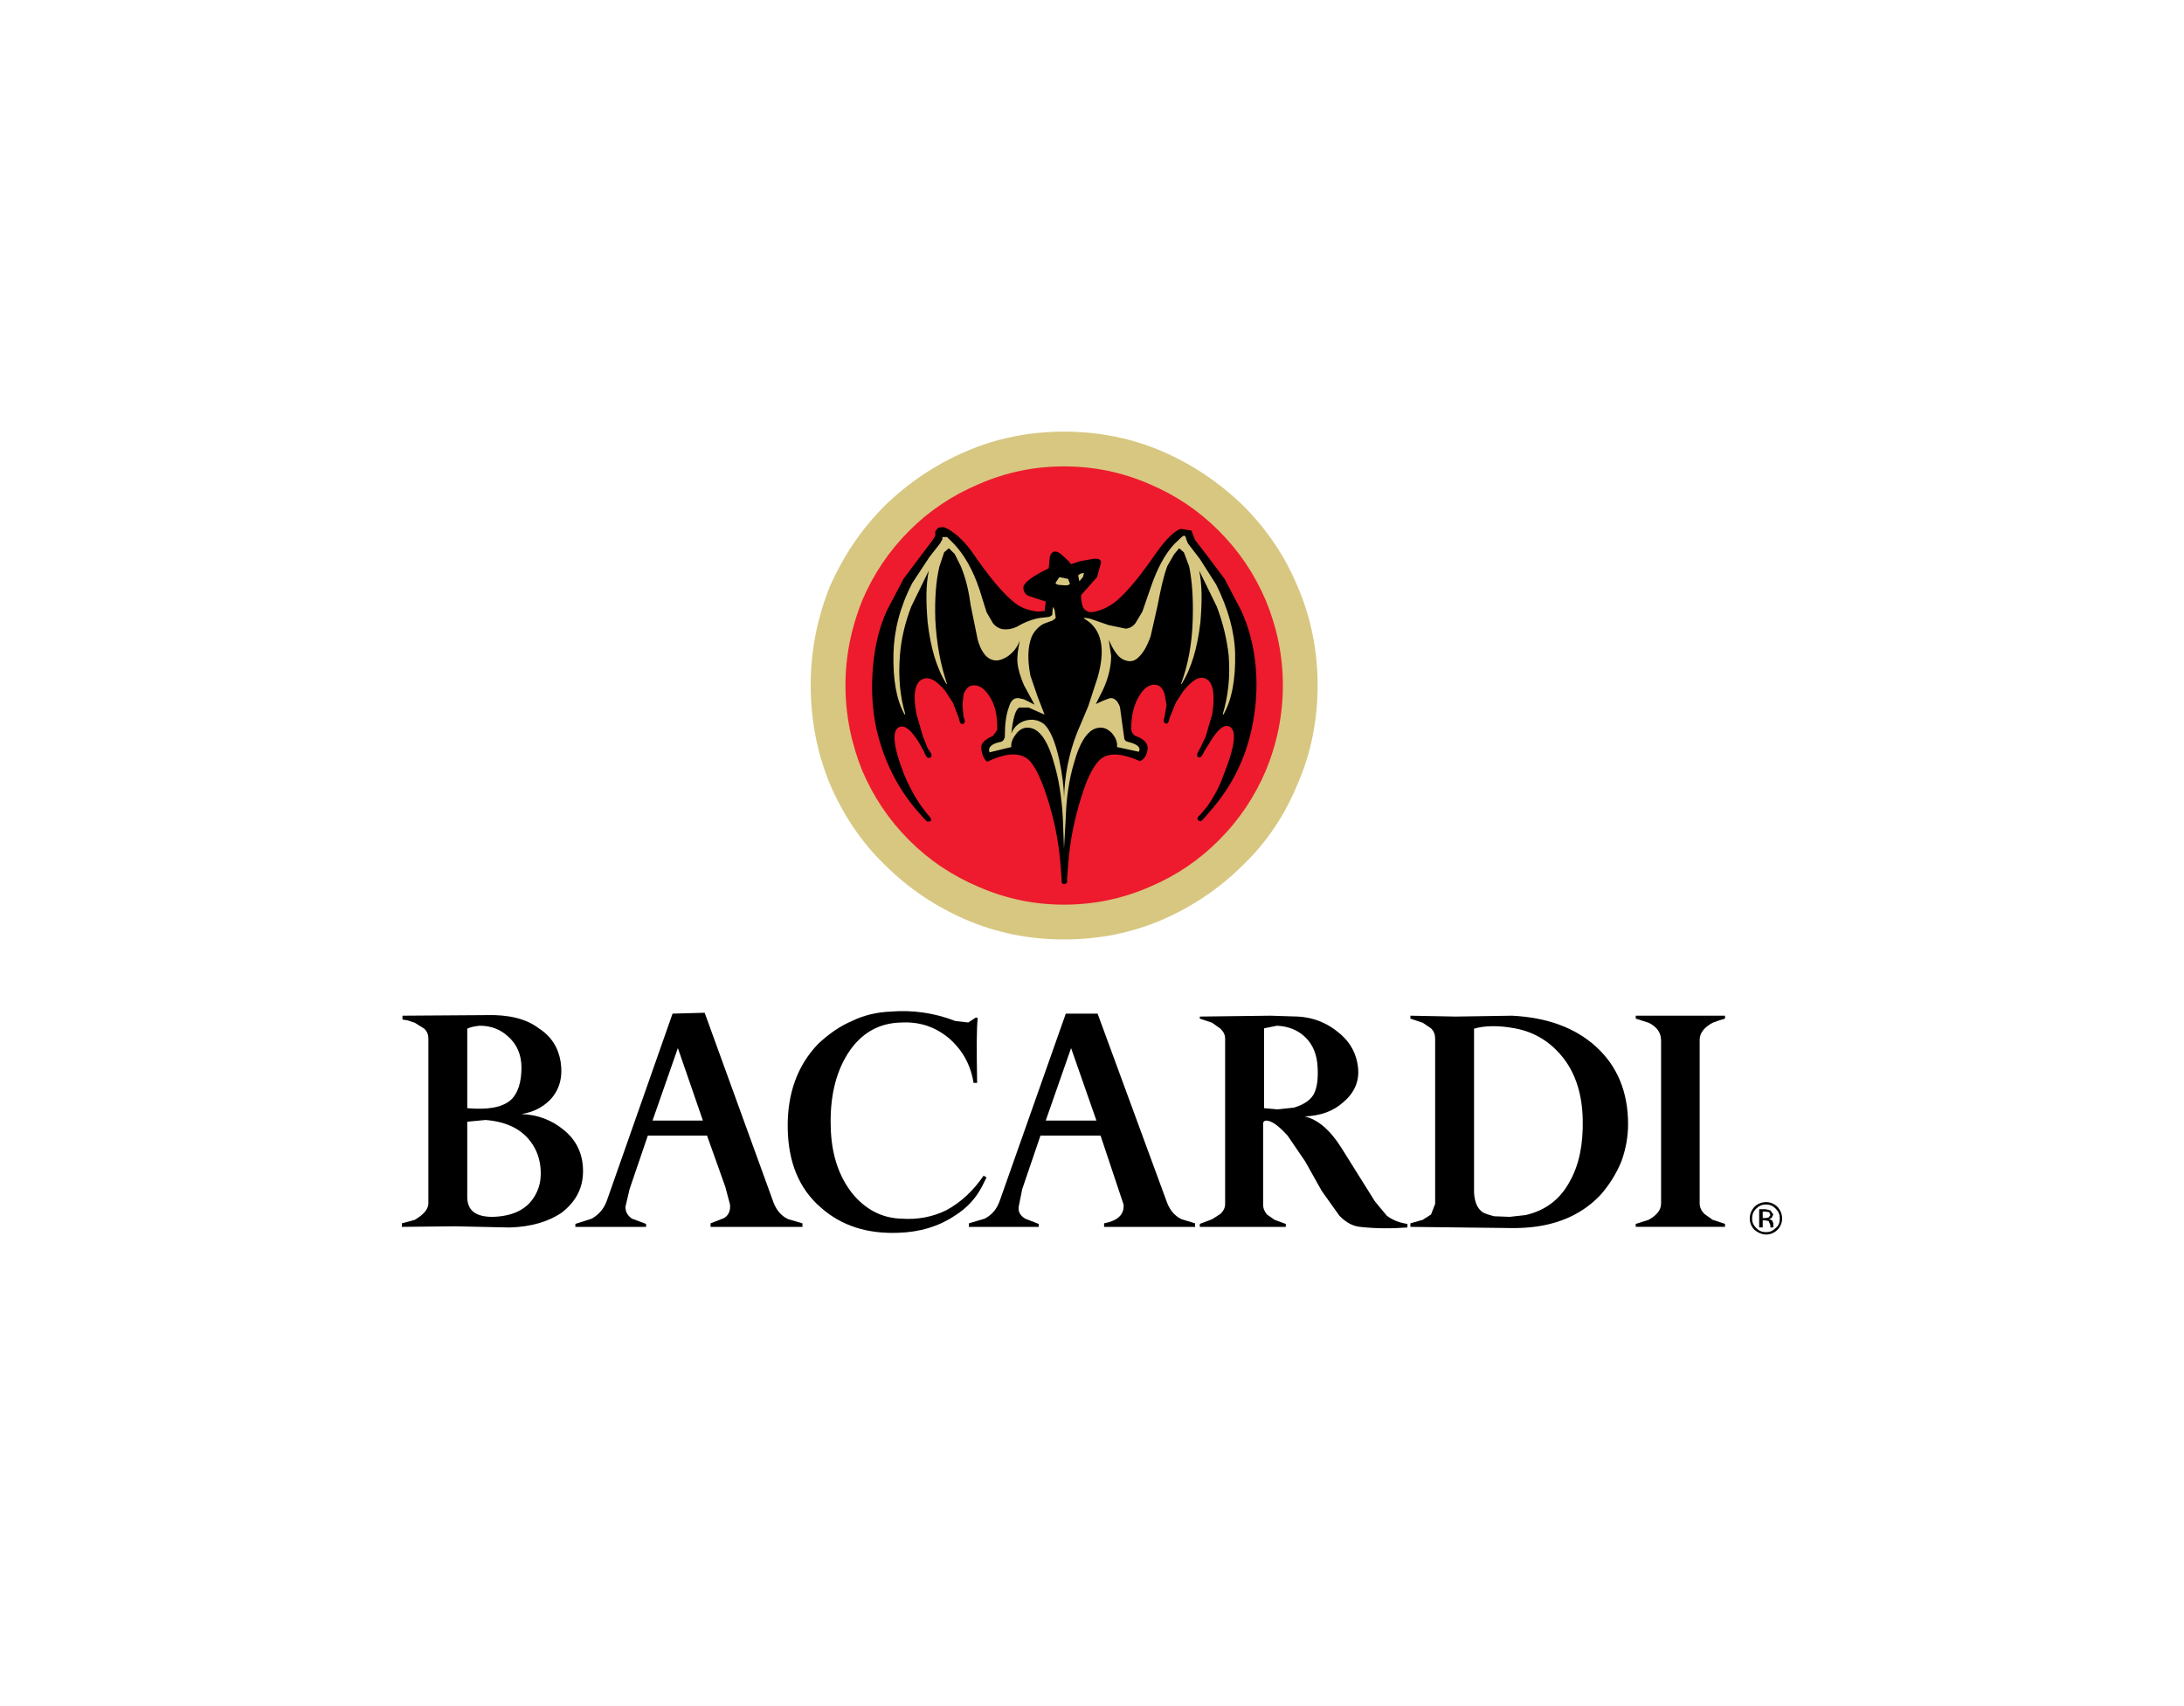
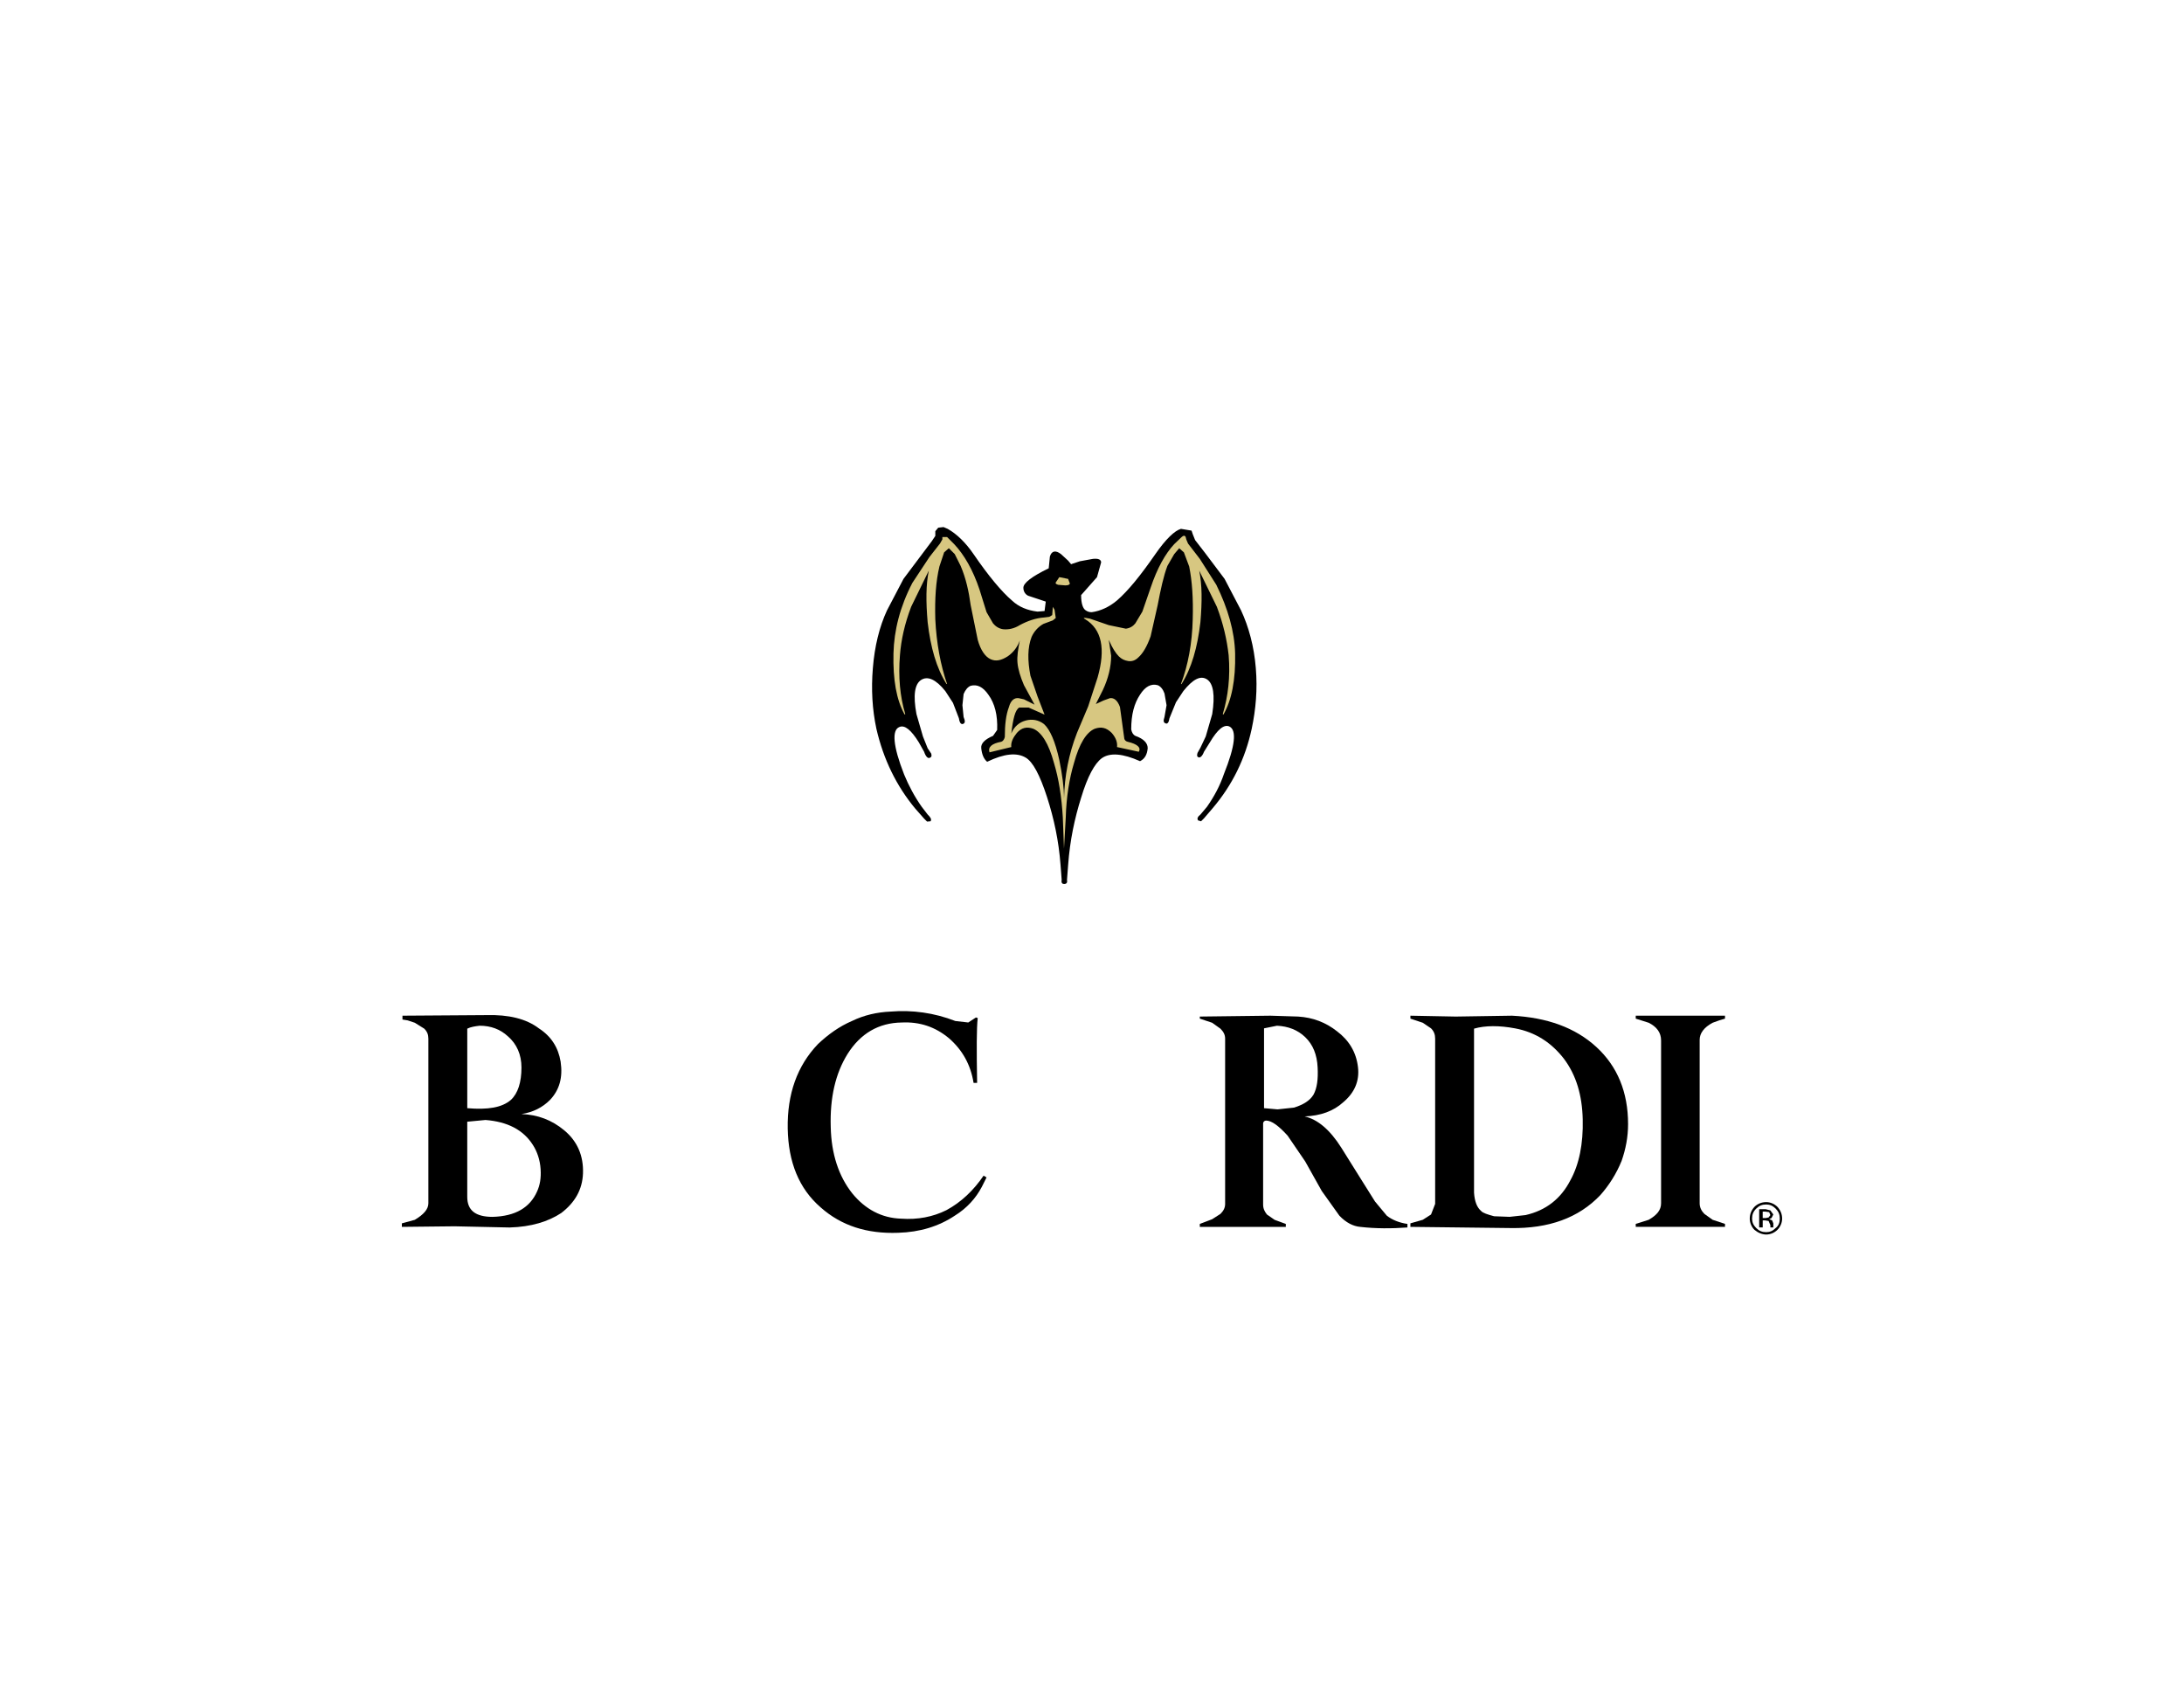
<svg xmlns="http://www.w3.org/2000/svg" version="1.1" id="svg6278" x="0px" y="0px" width="1024px" height="800px" viewBox="0 0 1024 800" enable-background="new 0 0 1024 800" xml:space="preserve">
  <g>
-     <path fill="#D7C781" d="M582.985,237.2c-11.049-10.773-23.759-19.335-37.704-25.404c-14.634-6.355-30.093-9.393-46.401-9.393   c-16.298,0-31.625,3.038-46.271,9.393c-14.082,6.075-26.791,14.635-37.844,25.404c-11.046,11.051-19.468,23.759-25.686,37.841   c-5.938,14.774-8.975,30.252-8.975,46.271c0,16.298,3.036,31.763,8.975,46.266c6.213,14.368,14.64,27.206,25.686,37.852   c11.053,11.043,23.757,19.599,37.844,25.681c14.641,6.355,29.968,9.398,46.271,9.398c16.303,0,31.763-3.043,46.401-9.398   c13.952-6.082,26.662-14.638,37.704-25.681c11.05-10.641,19.604-23.484,25.415-37.852c6.344-14.501,9.382-29.967,9.382-46.266   c0-16.018-3.038-31.492-9.382-46.271C602.595,260.959,594.035,248.257,582.985,237.2L582.985,237.2z" />
-     <path fill="#ED1B2D" d="M593.484,281.538c-5.255-12.297-12.442-23.067-22.103-32.733c-9.39-9.389-20.024-16.574-32.452-21.821   c-12.708-5.524-25.964-8.288-40.051-8.288c-14.083,0-27.206,2.768-39.913,8.288c-12.424,5.247-23.198,12.428-32.592,21.821   c-9.666,9.666-16.846,20.442-22.099,32.733c-5.109,12.705-7.868,25.961-7.868,39.769c0,14.087,2.759,27.344,7.868,40.054   c5.253,12.291,12.433,23.057,22.099,32.73c9.388,9.393,20.167,16.571,32.592,21.815c12.707,5.521,25.825,8.288,39.913,8.288   s27.343-2.767,40.051-8.288c12.428-5.249,23.062-12.422,32.452-21.815c9.66-9.673,16.859-20.44,22.103-32.73   c5.244-12.71,8.005-25.967,8.005-40.054C601.495,307.499,598.729,294.242,593.484,281.538L593.484,281.538z" />
    <path d="M565.038,259.303l-4.701-6.074l-1.104-2.763l-0.551-1.656l-4.981-0.828c-2.902,0.828-7.047,4.694-12.014,11.876   c-6.894,9.949-12.698,17.126-17.953,21.684c-3.589,3.033-7.728,4.969-11.873,5.522c-1.11,0-1.93-0.28-2.763-0.833   c-1.378-0.825-2.203-3.309-2.203-7.177l7.45-8.417l1.933-6.91c0-1.378-1.383-1.936-3.866-1.659l-6.074,1.111l-4.141,1.377   l-1.381-1.655l-3.313-3.044c-2.486-1.936-4.417-1.655-5.247,1.105l-0.553,5.528c-8.017,3.865-11.879,6.905-11.879,9.119   c0,1.653,0.827,3.039,2.21,3.725l8.283,2.763l-0.553,4.414l-3.313,0.28c-4.694-0.56-8.835-2.21-12.019-5.25   c-4.693-4.019-10.767-11.191-17.956-21.689c-3.589-5.244-7.735-9.388-12.148-11.871l-1.934-0.831l-2.483,0.278l-1.372,1.647v2.216   l-1.658,2.483l-4.147,5.522l-9.116,12.149l-7.735,14.773c-3.588,7.738-5.805,16.851-6.629,27.07   c-0.828,9.949-0.28,19.337,1.658,28.45c3.318,14.363,9.394,26.792,18.234,37.429l4.142,4.694l1.378,1.383l1.663-0.139   c0.554-0.966,0-1.797-1.378-3.174l-2.763-3.589c-3.316-4.694-6.072-9.808-8.282-15.193c-5.253-13.401-5.812-20.859-2.217-22.242   c2.488-1.105,5.522,1.379,9.115,7.183l2.483,4.421c0.824,2.483,1.931,3.319,2.764,2.761c0.824-0.278,0.824-1.105,0.553-1.93   l-1.659-2.489l-2.21-5.522l-3.036-10.494c-1.658-8.84-0.828-14.088,2.21-16.023c3.036-1.931,6.902-0.272,11.324,5.247l3.589,5.525   l2.763,7.185c0.278,1.93,0.831,2.755,1.664,2.755c1.378-0.277,1.378-1.382,0.553-3.314l-0.553-5.526l0.553-5.247   c0.825-1.93,1.931-3.313,3.309-3.866c3.036-0.828,5.8,0.553,8.283,4.142c3.043,4.142,4.421,9.671,4.141,16.571l-1.93,2.758   c-3.874,1.658-5.801,3.589-5.525,5.805c0.278,2.761,1.105,4.972,2.762,6.352c8.015-3.869,13.948-4.417,18.096-1.934   c3.315,1.934,6.626,8.144,9.94,18.363c3.316,10.221,5.526,20.715,6.357,31.764l0.28,3.595l0.272,3.594   c-0.272,1.382,0.28,1.928,1.105,1.928c1.105,0,1.663-0.545,1.383-1.928l0.554-7.188c0.826-11.327,3.035-21.682,6.079-31.35   c3.041-10.081,6.35-16.018,9.661-18.501c3.871-2.763,9.938-2.21,17.964,1.379c2.2-1.111,3.307-3.047,3.585-6.078   c0-2.485-1.928-4.417-5.795-5.799c-1.11-0.558-1.66-1.659-1.934-3.037c0-6.91,1.384-12.152,4.144-16.298   c2.482-3.874,5.244-5.246,8.277-4.422c1.382,0.553,2.483,1.931,3.176,3.869l0.975,5.525l-0.975,5.522   c-0.683,1.936-0.409,2.762,0.692,3.042c0.691,0.277,1.382-0.554,1.659-2.486l3.039-7.46l3.458-5.247   c4.418-5.519,8.01-7.458,11.049-5.519c3.033,1.936,3.871,7.455,2.489,16.296l-3.038,10.5l-2.483,5.251l-1.383,2.483   c-0.278,1.105-0.278,1.659,0.276,1.934c0.828,0.558,1.929-0.275,2.767-2.483l2.756-4.417c3.588-6.077,6.622-8.563,9.114-7.457   c3.585,1.658,2.756,9.116-2.493,22.236c-1.923,5.661-4.694,10.767-8.005,15.468l-3.032,3.589c-1.383,1.105-1.661,1.93-1.106,2.756   l1.384,0.414l1.382-1.378l4.14-4.833c9.121-10.774,15.193-23.064,18.232-37.152c1.928-9.113,2.761-18.506,1.928-28.45   c-0.828-10.219-3.312-19.332-6.916-27.07l-7.723-14.774L565.038,259.303L565.038,259.303z" />
    <path fill="#D7C781" d="M562.554,262.059l-5.527-7.177l-0.817-1.931l-0.282-1.104c-0.277-0.828-1.106-0.828-1.93,0l-3.462,3.313   c-4.134,4.417-8.005,11.327-11.048,20.44l-3.873,11.185l-3.305,5.522c-1.111,1.383-2.494,2.208-4.422,2.483l-8.006-1.659   l-8.841-3.041c-2.763-0.553-3.596-0.553-2.216,0.272c7.729,4.702,9.674,13.81,5.797,27.344l-4.414,13.535l-5.247,12.424   c-3.872,9.946-5.805,20.029-6.078,30.8v0.553v-0.553c0-5.252-0.827-11.325-2.21-18.096c-1.93-8.835-4.42-14.359-7.183-16.851   c-2.483-1.931-5.522-2.483-8.558-1.659c-3.042,0.828-5.387,2.763-6.769,6.075c0.824-6.905,1.791-11.047,3.727-12.152h4.422   l7.454,3.316l-3.313-8.568l-3.315-9.668c-1.379-7.177-1.379-13.254,0.553-18.229c1.105-2.483,3.035-4.694,5.519-6.078l4.422-1.653   l1.378-1.111l-0.558-3.866l-0.82-1.381l-0.279,3.869l-1.384,0.826l-2.211,0.28c-4.142,0.272-8.013,1.658-11.604,3.588   c-2.616,1.659-5.381,2.21-7.869,1.936c-1.936-0.277-3.584-1.383-4.693-2.761l-3.037-5.247l-3.311-10.63   c-3.036-9.118-7.178-16.301-11.877-21.27l-3.315-3.314h-2.208v1.103l-1.106,1.934l-4.974,6.356l-8.008,12.145   c-5.8,11.185-8.563,22.236-8.839,33.01c-0.276,12.43,1.381,21.819,5.253,28.724l0.274-0.276   c-2.488-8.289-3.315-17.401-2.488-27.623c0.55-7.178,2.208-14.635,5.244-22.65l8.291-16.984c-1.382,6.632-1.382,14.5-0.553,24.169   c1.378,11.876,4.136,21.543,8.84,29h0.273c-3.041-8.84-4.979-19.059-5.525-30.391c-0.274-9.666,0.277-17.81,1.936-24.72   l2.211-6.625l2.21-1.93l2.762,2.756l2.764,5.526c2.488,5.805,3.874,12.149,4.694,18.368l3.315,16.298   c1.384,4.966,3.59,8.007,6.077,9.113c2.483,1.111,4.975,0.553,8.011-1.377c2.764-1.93,4.561-4.427,5.659-7.458   c-0.825,4.141-1.379,7.458-1.104,10.499c0.273,3.041,1.378,6.632,3.042,10.499l4.967,9.122l-4.967-2.488l-2.488-0.547   c-2.072-0.275-3.726,1.103-4.556,4.142c-1.38,3.588-1.937,8.288-1.937,14.087c-0.274,1.105-0.827,1.931-1.658,2.211   c-4.422,0.824-6.352,2.483-5.526,4.967l10.221-2.483c-0.274-2.205,0.825-4.417,2.618-6.627c2.21-2.489,4.699-3.036,7.734-1.936   c3.863,1.658,7.18,6.905,9.662,16.023c2.218,7.319,3.59,15.879,4.147,25.553l0.553,14.635l0.825-14.635   c0.279-9.674,1.658-18.229,3.868-25.553c2.489-9.118,5.806-14.365,9.671-16.023c3.039-1.101,5.527-0.553,8.01,1.936   c1.923,2.21,2.762,4.417,2.484,6.627l10.222,2.211c1.105-1.933-0.556-3.591-5.25-4.694c-1.11-0.28-1.661-1.106-1.661-2.211   l-1.933-14.087c-1.101-3.038-2.762-4.417-4.7-4.144l-3.032,1.106l-3.584,1.658l3.321-6.63c2.474-5.247,3.862-10.771,3.862-16.018   l-1.105-7.458c1.655,3.866,3.312,6.353,4.693,7.73c1.384,1.378,2.761,1.937,4.423,2.211c1.655,0.277,3.321-0.275,4.694-1.659   c2.21-1.93,4.139-5.246,5.805-9.945l3.311-14.641c1.383-7.311,2.766-13.668,4.559-18.368l3.18-5.522l2.353-2.761l2.199,1.937   l2.482,6.625c1.395,6.91,1.939,15.054,1.663,24.72c-0.269,11.327-2.202,21.55-5.523,30.386h0.278   c4.704-7.458,7.465-17.124,8.843-29c0.818-9.663,0.818-17.542-0.556-24.167l8.288,16.989c3.027,8.008,4.694,15.465,5.511,22.643   c0.833,10.221-0.271,19.334-2.755,27.623l0.271,0.28c3.866-6.632,5.801-16.298,5.522-28.728   c-0.271-10.221-3.311-20.992-8.832-32.183L562.554,262.059L562.554,262.059z" />
    <path fill="#D7C781" d="M496.674,270.627l-1.659,2.478c-0.277,0.553,0.275,0.826,1.105,1.111l3.316,0.273   c1.378,0,1.931-0.273,2.206-0.825l-0.828-2.21L496.674,270.627L496.674,270.627z" />
-     <polygon fill="#D7C781" points="505.509,269.794 506.068,272.558 507.726,270.627 508.278,268.692 506.614,268.969  " />
    <path d="M833.371,565.897c-1.383-1.382-3.312-2.222-5.249-2.222c-2.206,0-4.14,0.84-5.527,2.222   c-1.383,1.514-2.195,3.312-2.195,5.522c0,1.928,0.812,3.865,2.195,5.249c1.671,1.388,3.594,2.2,5.527,2.2   c1.938,0,3.871-0.812,5.249-2.2c1.383-1.383,2.206-3.312,2.206-5.249C835.577,569.203,834.754,567.406,833.371,565.897   L833.371,565.897z M828.122,564.787c1.665,0,3.038,0.56,4.422,1.934c1.378,1.382,1.929,2.762,1.929,4.694   c0,1.934-0.557,3.316-1.929,4.416c-1.383,1.383-2.767,1.929-4.422,1.929c-1.934,0-3.307-0.55-4.688-1.929   c-1.389-1.383-1.935-2.766-1.935-4.416c0-1.933,0.556-3.316,1.935-4.694C824.811,565.342,826.184,564.787,828.122,564.787   L828.122,564.787z" />
    <path d="M831.443,569.48l-1.384-1.928l-2.21-0.556h-3.032v8.56h1.659v-3.31h1.101l1.661,0.277l0.823,1.934v0.817v0.282h1.383   v-0.282v-0.278v-1.378l-0.557-1.378l-1.377-0.561l1.1-0.55L831.443,569.48L831.443,569.48z M827.577,568.103l1.928,0.278   l0.555,1.383l-0.827,1.11l-1.383,0.272h-1.383v-3.039h1.11V568.103L827.577,568.103z" />
    <path d="M458.138,507.745c-0.271-15.737-0.271-25.551,0.28-30.376l-0.833-0.278l-3.589,2.353l-6.077-0.691   c-9.94-3.867-20.159-5.25-30.386-4.416c-6.352,0.277-12.43,1.66-18.09,4.416c-5.805,2.484-11.047,6.213-15.885,10.771   c-9.803,10.216-14.496,23.48-14.226,39.638c0.281,15.748,5.251,28.174,15.47,37.008c9.669,8.571,21.685,12.433,36.324,11.888   c10.216-0.29,19.058-3.044,26.518-8.011c5.8-3.589,9.94-8.282,12.705-13.537l2.211-4.411l-1.391-0.828   c-4.694,6.9-10.492,12.427-17.396,16.162c-6.357,3.18-13.535,4.553-21.273,4.002c-9.107-0.277-16.843-4.416-22.918-11.876   c-6.357-8.011-9.804-18.499-10.084-31.078c-0.414-13.804,2.21-25.127,7.871-34.24c6.077-9.672,14.64-14.644,25.411-14.786   c8.563-0.403,15.74,2.08,22.093,7.324c6.356,5.521,10.218,12.421,11.602,20.987h1.657v-0.021L458.138,507.745L458.138,507.745z" />
    <path d="M262.858,497.808c-1.104-6.634-4.413-11.877-10.213-15.613c-5.938-4.552-14.362-6.486-24.441-6.208l-39.5,0.271v1.803   l2.482,0.414l3.309,1.1l4.422,2.763c1.378,1.393,1.931,2.771,1.931,4.704v77.189c0,2.778-2.217,5.262-6.353,7.744l-6.072,1.656   v1.655l24.721-0.271l25.814,0.555c10.085-0.283,18.101-2.761,24.167-6.769c6.357-4.841,9.946-10.908,10.221-18.646   c0.273-8.011-2.482-14.921-8.835-20.176c-5.799-4.825-12.424-7.308-20.021-7.596c5.381-0.822,9.805-3.027,13.396-6.622   C262.307,511.066,263.97,505.256,262.858,497.808L262.858,497.808z M238.139,485.931c4.146,3.583,6.357,8.56,6.357,14.637   c0,6.904-1.663,12.145-4.975,15.193c-4.146,3.588-10.771,4.694-20.439,3.866v-37.29c1.658-0.818,3.589-1.111,5.799-1.373   C230.129,480.964,234.551,482.619,238.139,485.931L238.139,485.931z M253.472,548.217c0.271,4.139-0.283,7.455-1.664,10.487   c-3.314,7.467-10.079,11.604-20.852,11.887c-8.016,0-11.879-3.038-11.879-9.388v-35.227l8.563-0.816   c10.213,0.816,17.677,4.547,22.231,11.735C251.812,539.928,253.193,543.8,253.472,548.217L253.472,548.217z" />
    <path d="M808.79,477.643v-1.383h-41.849v1.383l6.077,1.928c3.866,1.943,5.805,4.704,5.805,8.288v76.362   c0,3.182-1.938,5.522-5.805,7.744l-6.077,1.924v1.387h41.849v-1.387l-5.805-1.924l-3.865-2.771   c-1.379-1.379-2.206-3.045-2.206-4.978v-76.631c0-3.027,1.933-5.794,6.071-8.011C805.196,478.743,807.134,478.061,808.79,477.643   L808.79,477.643z" />
    <path d="M608.672,476.668l-12.987-0.41l-33.136,0.41v0.975l5.794,1.932l3.865,2.763c1.378,1.382,2.211,2.76,2.211,4.694v77.473   c0,1.939-0.833,3.321-2.211,4.705l-3.865,2.478l-5.794,2.211v1.388h40.318v-1.388l-5.25-1.923l-3.594-2.493   c-1.101-1.384-1.792-2.761-1.792-4.695v-37.972c0-0.833,0.692-1.383,1.384-1.383c2.619,0,5.93,2.483,10.079,7.041l8.288,12.154   l7.732,13.805l8.277,11.604c3.186,3.311,6.485,4.967,9.808,5.25c7.178,0.822,14.637,0.822,22.093,0.271v-1.659   c-3.867-0.551-7.184-1.923-9.667-3.862l-5.521-6.637l-7.453-11.876l-8.289-13.26c-5.385-8.565-11.189-13.391-17.262-14.779   c7.455-0.271,13.527-2.473,18.085-6.632c5.255-4.412,7.738-9.933,6.916-16.562c-0.829-6.909-4.145-12.432-9.808-16.716   C621.654,479.434,615.583,477.086,608.672,476.668L608.672,476.668z M598.729,480.964c5.249,0.272,9.676,1.923,13.266,5.386   c3.588,3.459,5.521,8.146,5.799,14.219c0.277,5.527-0.277,9.67-1.934,12.71c-1.66,2.766-4.694,4.693-9.115,6.077l-7.732,0.828   l-6.35-0.556V482.19L598.729,480.964L598.729,480.964z" />
    <path d="M748.438,490.901c-9.944-9.11-23.198-13.81-39.502-14.642l-26.374,0.409l-21.27-0.409v1.383l5.805,1.932l3.865,2.621   c1.385,1.389,1.929,2.913,1.929,4.836v77.478l-1.929,4.974l-3.865,2.482l-5.805,1.661v1.66l47.094,0.55   c17.676,0.283,31.764-4.694,41.979-15.471c4.138-4.694,7.461-9.943,9.944-16.011c1.928-5.521,3.038-11.19,3.038-17.262   C763.348,512.172,758.381,500.013,748.438,490.901L748.438,490.901z M710.318,482.194c9.671,1.797,17.132,6.774,22.926,14.224   c5.805,7.733,8.571,17.132,8.838,28.453c0.277,11.463-1.661,21.128-5.8,28.589c-4.422,8.56-11.326,14.088-20.992,16.293   l-7.466,0.827l-7.312-0.277c-3.027-0.822-5.25-1.515-6.077-2.478c-1.928-1.667-3.039-4.417-3.312-8.571v-76.917   C696.372,480.817,703,480.817,710.318,482.194L710.318,482.194z" />
-     <path d="M330.389,474.881l-15.051,0.415l-30.656,87.28c-1.378,4.133-3.865,6.906-7.183,8.838l-7.73,2.483v1.388h33.142v-1.388   l-6.63-2.483c-1.93-1.378-3.036-3.033-3.036-5.517l1.937-8.288l8.563-25.136H331.5l8.568,24.024l2.205,8.289   c0.277,2.766-0.554,4.977-2.759,6.354l-6.352,2.489v1.654h43.084v-1.654l-6.632-1.939c-3.041-1.378-5.386-3.861-6.902-7.733   L330.389,474.881L330.389,474.881z M329.563,525.431h-23.609l11.877-33.979L329.563,525.431L329.563,525.431z" />
-     <path d="M514.623,475.296H499.71l-30.797,87.28c-1.381,4.145-3.589,6.916-7.186,8.844l-7.45,2.206v1.66h32.729v-1.388l-6.351-2.478   c-2.212-1.384-3.316-3.039-3.037-5.523l1.655-8.287l8.563-25.137h28.169l10.786,32.314c0.272,2.766-0.833,4.966-2.771,6.354   c-1.379,1.11-3.594,1.933-6.355,2.483v1.66h42.667v-1.66l-6.355-1.934c-2.902-1.383-5.255-3.861-6.769-7.732L514.623,475.296   L514.623,475.296z M514.072,525.431h-23.756l11.88-33.979L514.072,525.431L514.072,525.431z" />
  </g>
</svg>